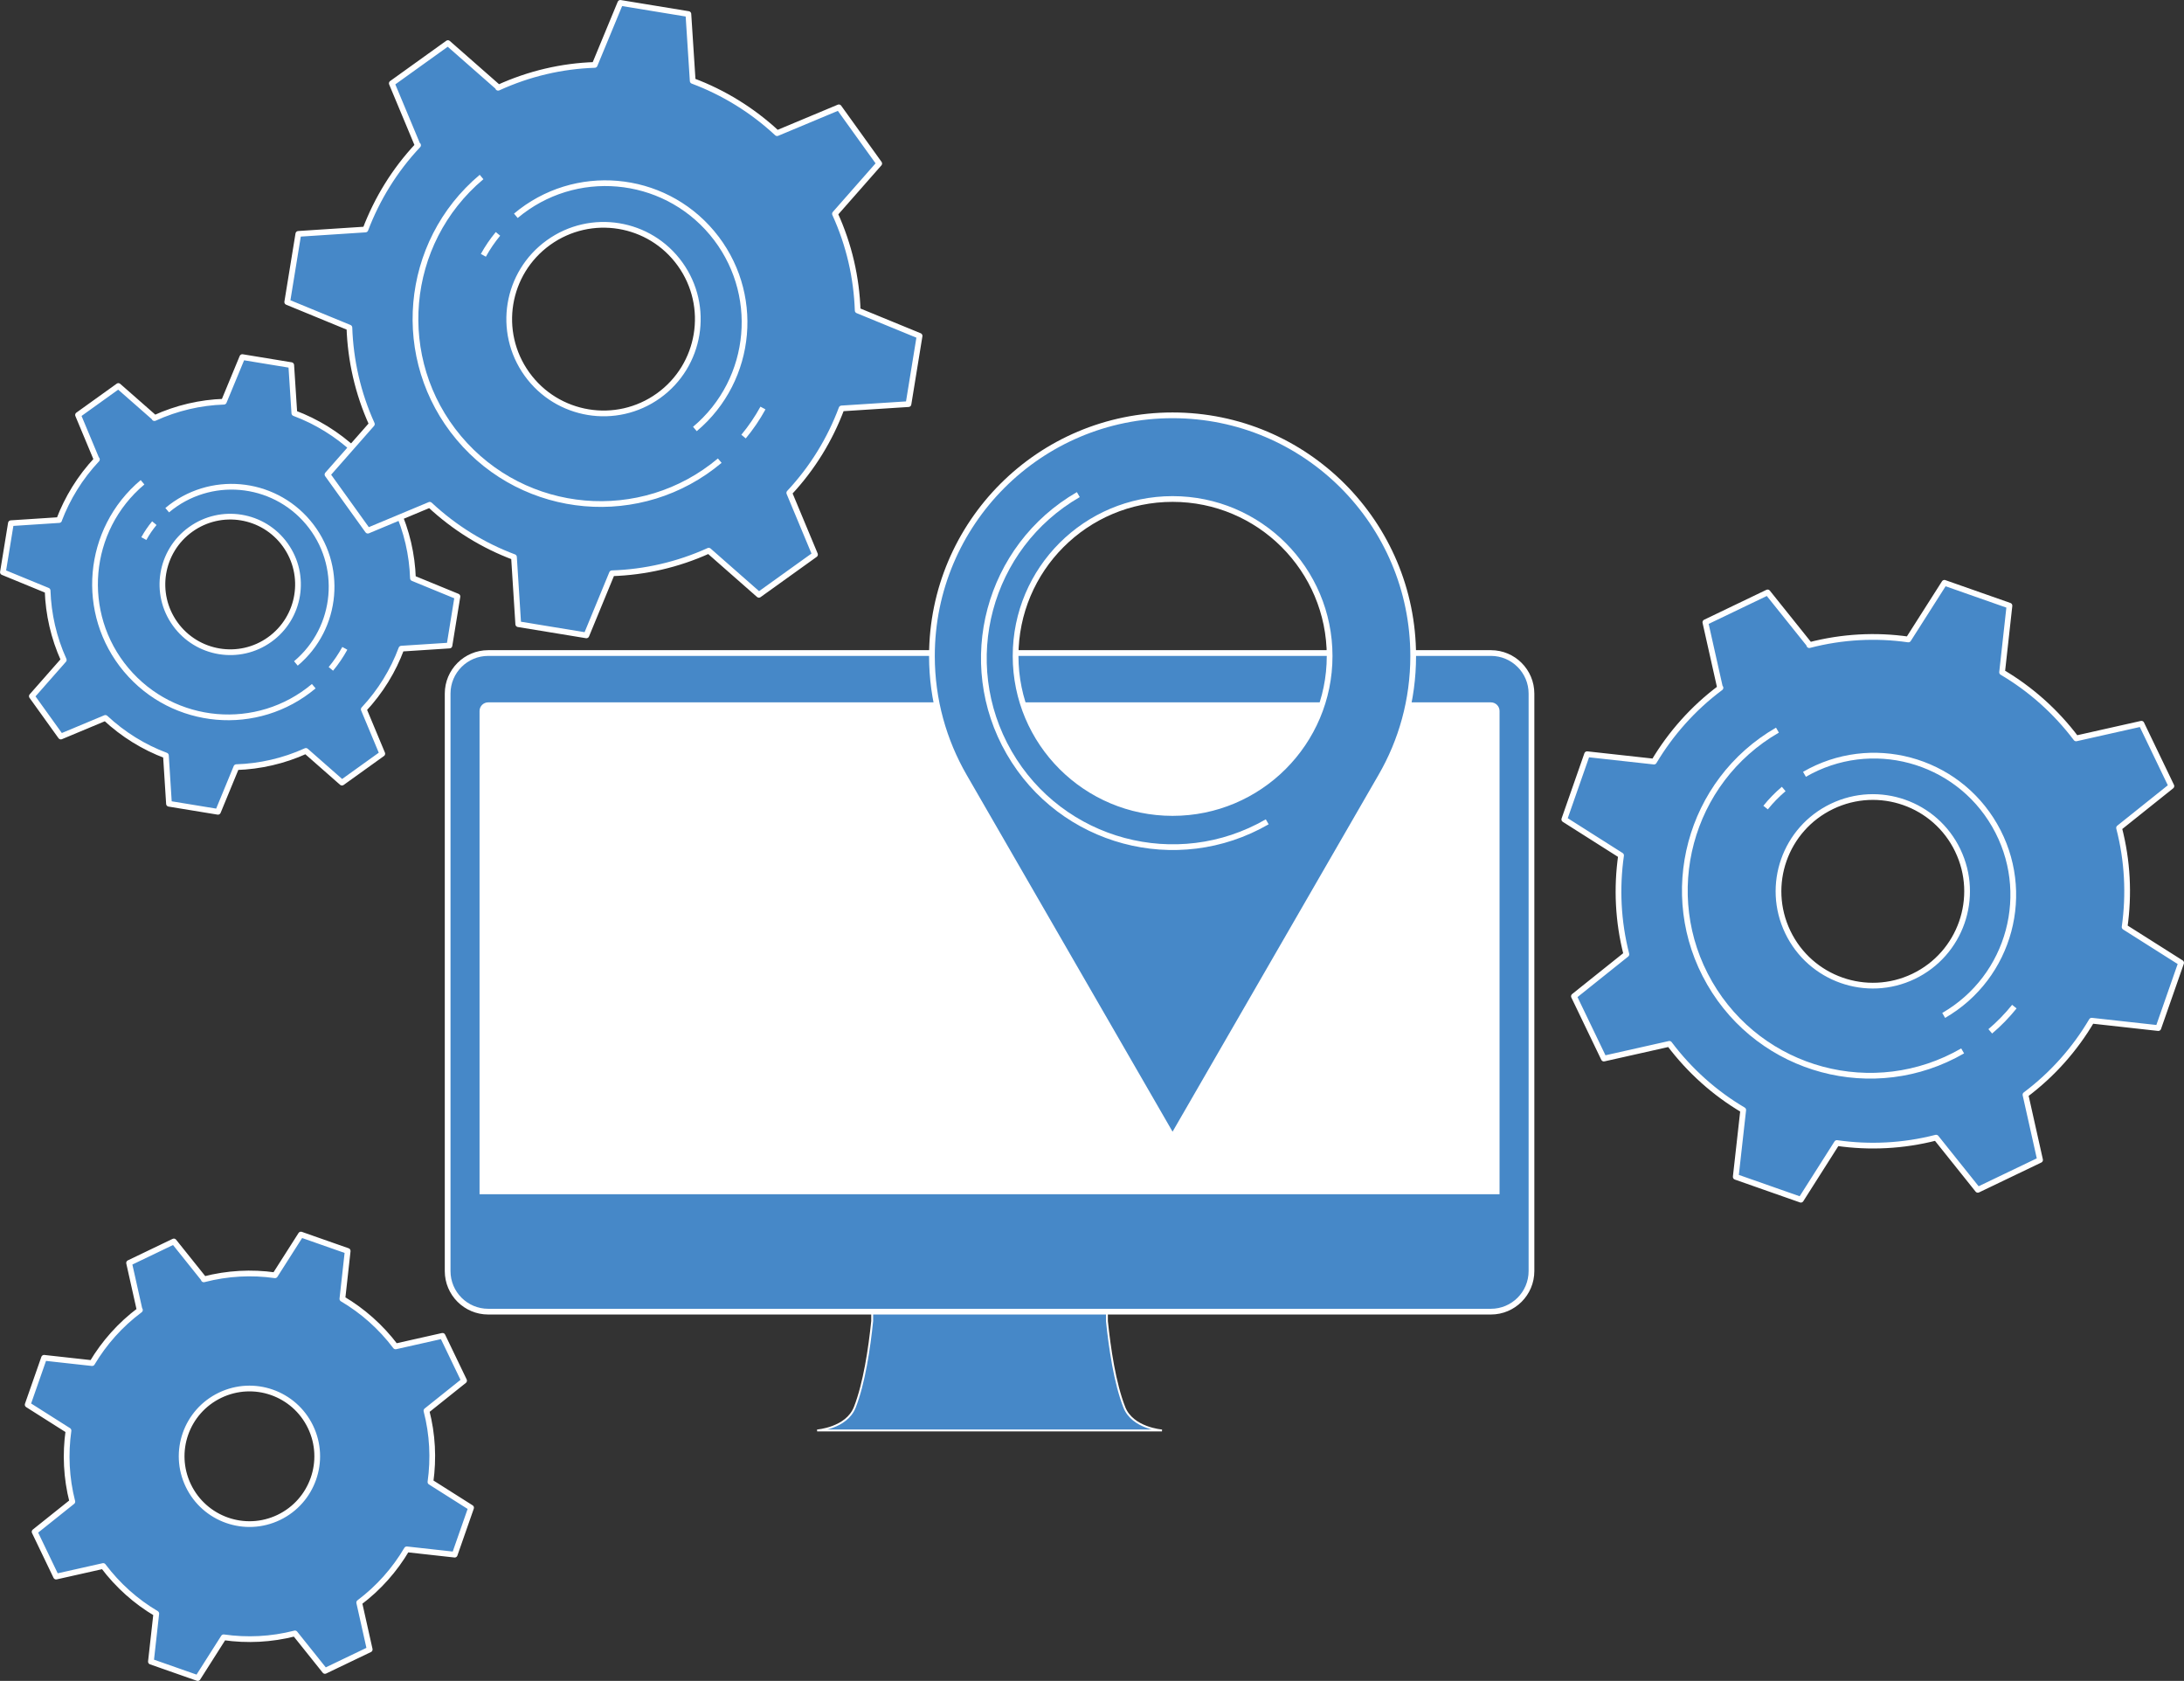
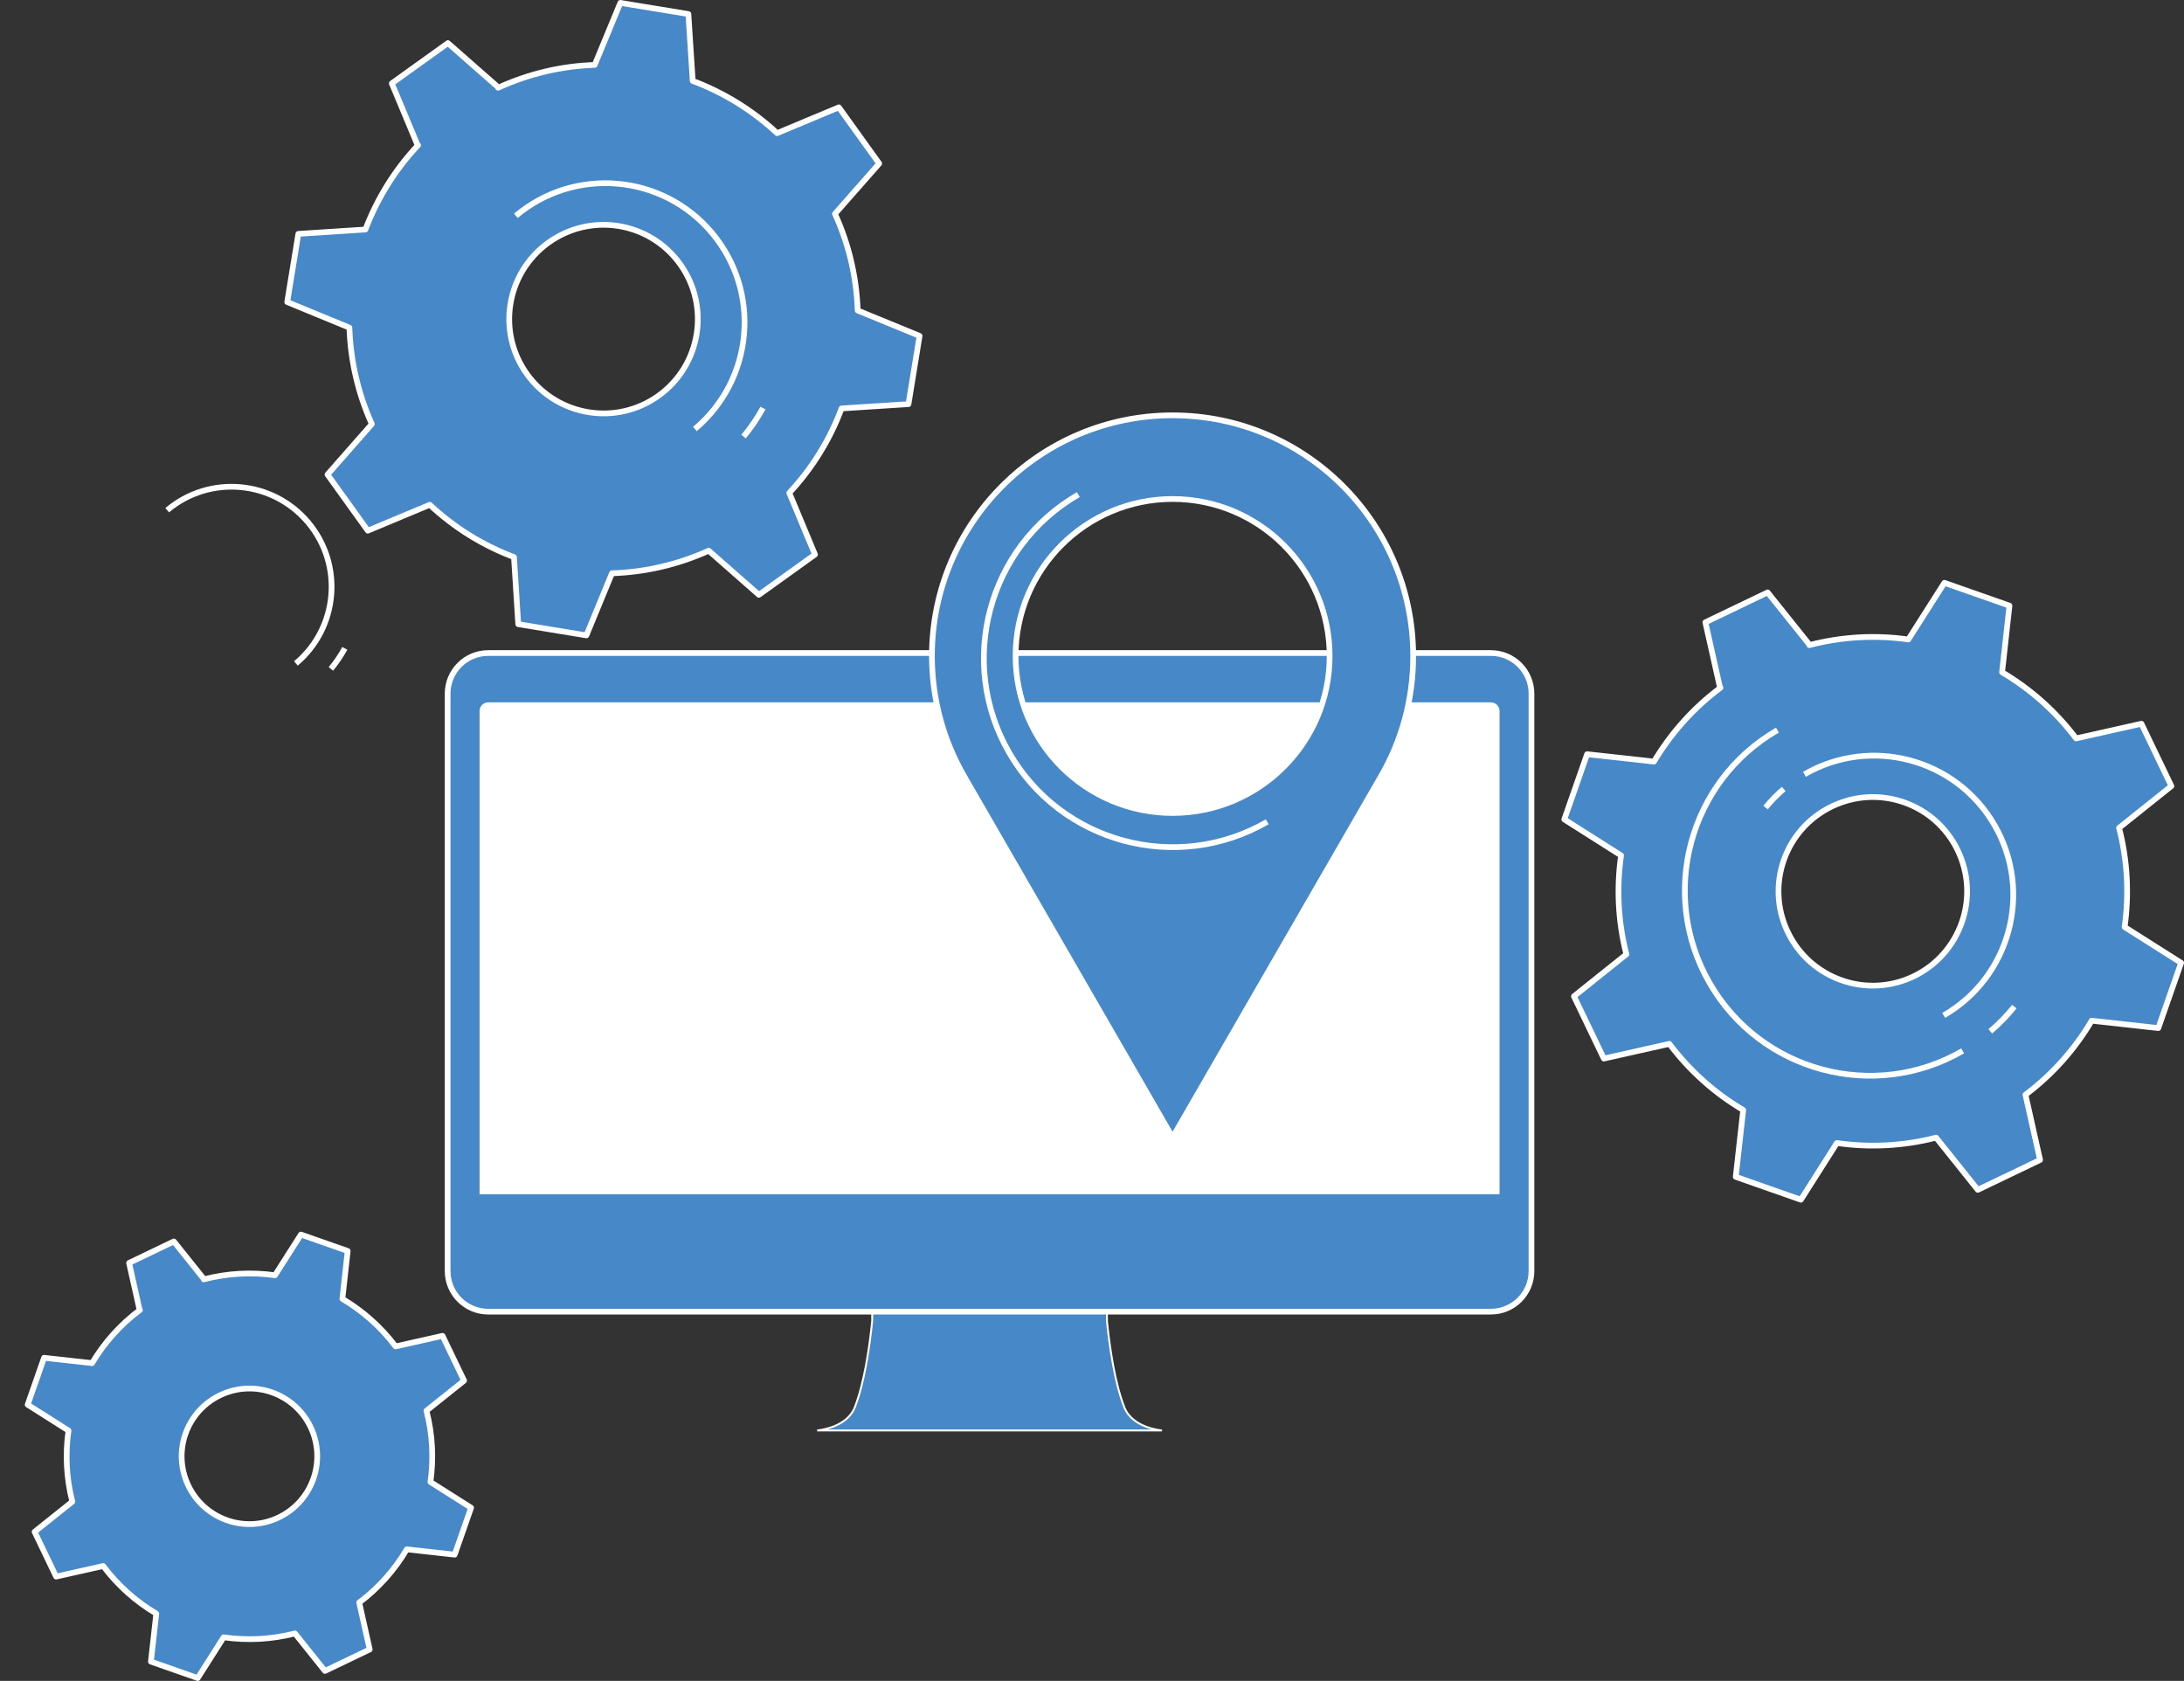
<svg xmlns="http://www.w3.org/2000/svg" id="Layer_1" data-name="Layer 1" viewBox="0 0 1144.44 880.69">
  <rect x="0" y="0" width="1144.44" height="880.69" fill="#333333" stroke="none" />
  <defs>
    <style>
      .cls-1, .cls-2, .cls-3, .cls-4, .cls-5, .cls-6 {
        stroke: #fff;
      }

      .cls-1, .cls-2, .cls-4, .cls-5 {
        stroke-miterlimit: 10;
      }

      .cls-1, .cls-3, .cls-5, .cls-6 {
        fill: #4688c8;
      }

      .cls-2 {
        fill: #fff;
      }

      .cls-2, .cls-3, .cls-4, .cls-5, .cls-6 {
        stroke-width: 3px;
      }

      .cls-4 {
        fill: none;
      }

      .cls-6 {
        stroke-linejoin: round;
      }
    </style>
  </defs>
  <g>
    <path class="cls-1" d="m589.15,737.34c-4.95-12.61-7.66-31.1-9.11-45.18v-20.12h-123v20.12c-1.45,14.08-4.16,32.57-9.11,45.18-4.32,11.01-19.74,12.15-19.74,12.15h180.7s-15.42-1.14-19.74-12.15Z" />
    <path class="cls-5" d="m802.51,665.97c0,11.75-9.52,21.27-21.26,21.27H255.83c-11.74,0-21.26-9.52-21.26-21.27v-302.55c0-11.74,9.52-21.26,21.26-21.26h525.42c11.74,0,21.26,9.52,21.26,21.26v302.55Z" />
    <path class="cls-2" d="m252.79,624.21v-251.68c0-1.68,1.36-3.03,3.03-3.03h525.42c1.68,0,3.04,1.36,3.04,3.03v251.68H252.79Z" />
  </g>
  <g>
    <g>
-       <path class="cls-6" d="m30.95,272.45c4.39-11.52,10.99-22.35,19.83-31.74l-.12.11-9.77-23.4,21.13-15.17,19.05,16.72-.14.1c11.67-5.34,24.04-8.19,36.38-8.6l9.67-23.37,25.63,4.21,1.63,25.18c11.57,4.33,22.43,10.97,31.79,19.68l23.27-9.73,15.2,21.17-16.67,18.95c5.34,11.67,8.13,24.02,8.56,36.4l23.31,9.57-4.18,25.7-25.2,1.63c-4.31,11.57-10.93,22.43-19.7,31.8l9.7,23.24-21.13,15.16-18.9-16.61c-11.69,5.31-24.1,8.1-36.44,8.5l-9.64,23.39-25.66-4.21-1.61-25.28c-11.56-4.32-22.38-10.98-31.73-19.69l-23.33,9.75-15.19-21.14,16.72-19c-5.28-11.64-8.05-24.02-8.46-36.33l-23.42-9.63,4.19-25.68,25.26-1.65Zm118.52,13.03c-11.45-15.94-33.61-19.54-49.55-8.1-15.94,11.45-19.58,33.58-8.14,49.52,11.44,15.94,33.63,19.61,49.56,8.18,15.94-11.43,19.6-33.66,8.13-49.6Z" />
      <g>
-         <path class="cls-4" d="m164.41,359.53c-29.5,24.77-73.5,20.94-98.28-8.56-24.77-29.5-20.94-73.5,8.56-98.28" />
        <path class="cls-4" d="m180.69,339.71c-2.09,3.8-4.54,7.41-7.31,10.75" />
      </g>
      <g>
        <path class="cls-4" d="m87.61,267.31c22.18-18.63,55.25-15.74,73.87,6.43,18.62,22.17,15.74,55.25-6.43,73.87" />
-         <path class="cls-4" d="m75.37,282.2c1.57-2.86,3.41-5.57,5.5-8.08" />
      </g>
    </g>
    <g>
      <path class="cls-6" d="m191.49,120.23c6.11-16.04,15.28-31.09,27.58-44.15l-.17.15-13.59-32.55,29.4-21.1,26.5,23.27-.19.13c16.24-7.43,33.45-11.4,50.6-11.96l13.45-32.51,35.65,5.85,2.27,35.04c16.08,6.02,31.19,15.24,44.22,27.37l32.36-13.53,21.15,29.44-23.19,26.36c7.43,16.24,11.31,33.42,11.91,50.64l32.43,13.31-5.82,35.75-35.06,2.26c-6.01,16.09-15.2,31.21-27.4,44.24l13.48,32.32-29.4,21.09-26.29-23.11c-16.26,7.39-33.53,11.27-50.7,11.83l-13.41,32.53-35.7-5.86-2.24-35.16c-16.09-6.01-31.14-15.27-44.14-27.4l-32.45,13.56-21.13-29.41,23.25-26.43c-7.35-16.2-11.19-33.42-11.77-50.54l-32.58-13.4,5.82-35.72,35.15-2.29Zm164.88,18.13c-15.93-22.18-46.76-27.18-68.93-11.27-22.18,15.93-27.24,46.71-11.33,68.89,15.91,22.17,46.78,27.27,68.94,11.38,22.18-15.91,27.26-46.83,11.32-69Z" />
      <g>
-         <path class="cls-4" d="m377.16,241.36c-41.05,34.47-102.25,29.14-136.72-11.9-34.46-41.04-29.13-102.25,11.9-136.72" />
        <path class="cls-4" d="m399.8,213.79c-2.9,5.29-6.32,10.31-10.17,14.96" />
      </g>
      <g>
        <path class="cls-4" d="m270.31,113.07c30.85-25.91,76.86-21.9,102.76,8.94,25.91,30.85,21.9,76.85-8.94,102.76" />
-         <path class="cls-4" d="m253.29,133.78c2.18-3.97,4.75-7.74,7.65-11.24" />
      </g>
    </g>
  </g>
  <path class="cls-6" d="m48.27,714.17c6.33-10.59,14.71-20.1,25.05-27.8l-.14.09-5.54-24.74,23.45-11.26,15.84,19.79-.15.07c12.42-3.23,25.1-3.88,37.32-2.14l13.59-21.33,24.5,8.6-2.78,25.09c10.63,6.27,20.18,14.7,27.88,24.91l24.6-5.53,11.29,23.48-19.72,15.76c3.23,12.42,3.82,25.07,2.1,37.34l21.29,13.48-8.59,24.58-25.1-2.78c-6.26,10.64-14.67,20.19-24.93,27.89l5.5,24.57-23.45,11.25-15.72-19.65c-12.44,3.2-25.15,3.78-37.37,2.03l-13.57,21.35-24.54-8.61,2.81-25.17c-10.64-6.27-20.13-14.71-27.82-24.92l-24.67,5.54-11.27-23.47,19.77-15.79c-3.18-12.38-3.74-25.05-2.01-37.25l-21.39-13.56,8.59-24.56,25.17,2.78Zm114.44,33.46c-8.5-17.69-29.7-25.09-47.38-16.6-17.69,8.5-25.13,29.66-16.64,47.35,8.49,17.68,29.7,25.16,47.38,16.68,17.69-8.49,25.16-29.74,16.64-47.43Z" />
  <g>
    <path class="cls-6" d="m866.7,399.04c8.81-14.73,20.46-27.96,34.84-38.68l-.19.12-7.72-34.42,32.62-15.66,22.04,27.52-.21.1c17.28-4.5,34.92-5.4,51.91-2.97l18.9-29.68,34.09,11.97-3.86,34.9c14.8,8.73,28.07,20.44,38.78,34.65l34.23-7.69,15.7,32.67-27.42,21.92c4.49,17.28,5.32,34.87,2.91,51.93l29.61,18.75-11.95,34.19-34.92-3.87c-8.72,14.8-20.41,28.08-34.69,38.79l7.65,34.18-32.62,15.65-21.86-27.34c-17.31,4.45-34.98,5.27-51.99,2.82l-18.87,29.7-34.13-11.98,3.92-35.02c-14.8-8.72-28.01-20.46-38.7-34.66l-34.32,7.71-15.69-32.64,27.49-21.98c-4.42-17.22-5.21-34.85-2.79-51.82l-29.75-18.87,11.95-34.16,35.01,3.86Zm159.2,46.55c-11.82-24.61-41.32-34.9-65.92-23.09-24.61,11.82-34.96,41.26-23.15,65.87,11.81,24.6,41.32,34.99,65.91,23.2,24.6-11.81,34.99-41.37,23.15-65.98Z" />
    <g>
      <path class="cls-4" d="m1028.45,550.62c-46.42,26.8-105.76,10.9-132.56-35.51-26.8-46.41-10.89-105.76,35.51-132.56" />
      <path class="cls-4" d="m1055.54,527.42c-3.78,4.7-8.01,9.05-12.62,12.95" />
    </g>
    <g>
      <path class="cls-4" d="m945.56,405.7c34.89-20.15,79.49-8.19,99.64,26.69,20.14,34.89,8.19,79.49-26.69,99.64" />
      <path class="cls-4" d="m925.19,423.13c2.84-3.53,6.02-6.8,9.49-9.74" />
    </g>
  </g>
  <g>
    <path class="cls-3" d="m614.45,217.61h0c-69.65,0-126.11,56.5-126.11,126.11,0,23,6.21,44.52,16.92,63.07l109.18,189.15,109.2-189.15c10.76-18.54,16.89-40.07,16.89-63.07,0-69.6-56.43-126.11-126.09-126.11Zm0,208.36h0c-45.43,0-82.27-36.77-82.27-82.24s36.84-82.28,82.27-82.28h0c45.47,0,82.29,36.87,82.29,82.28s-36.82,82.24-82.29,82.24Z" />
    <path class="cls-4" d="m664.04,430.59c-47.35,27.35-107.89,11.12-135.22-36.22-27.33-47.34-11.11-107.88,36.23-135.22" />
  </g>
</svg>